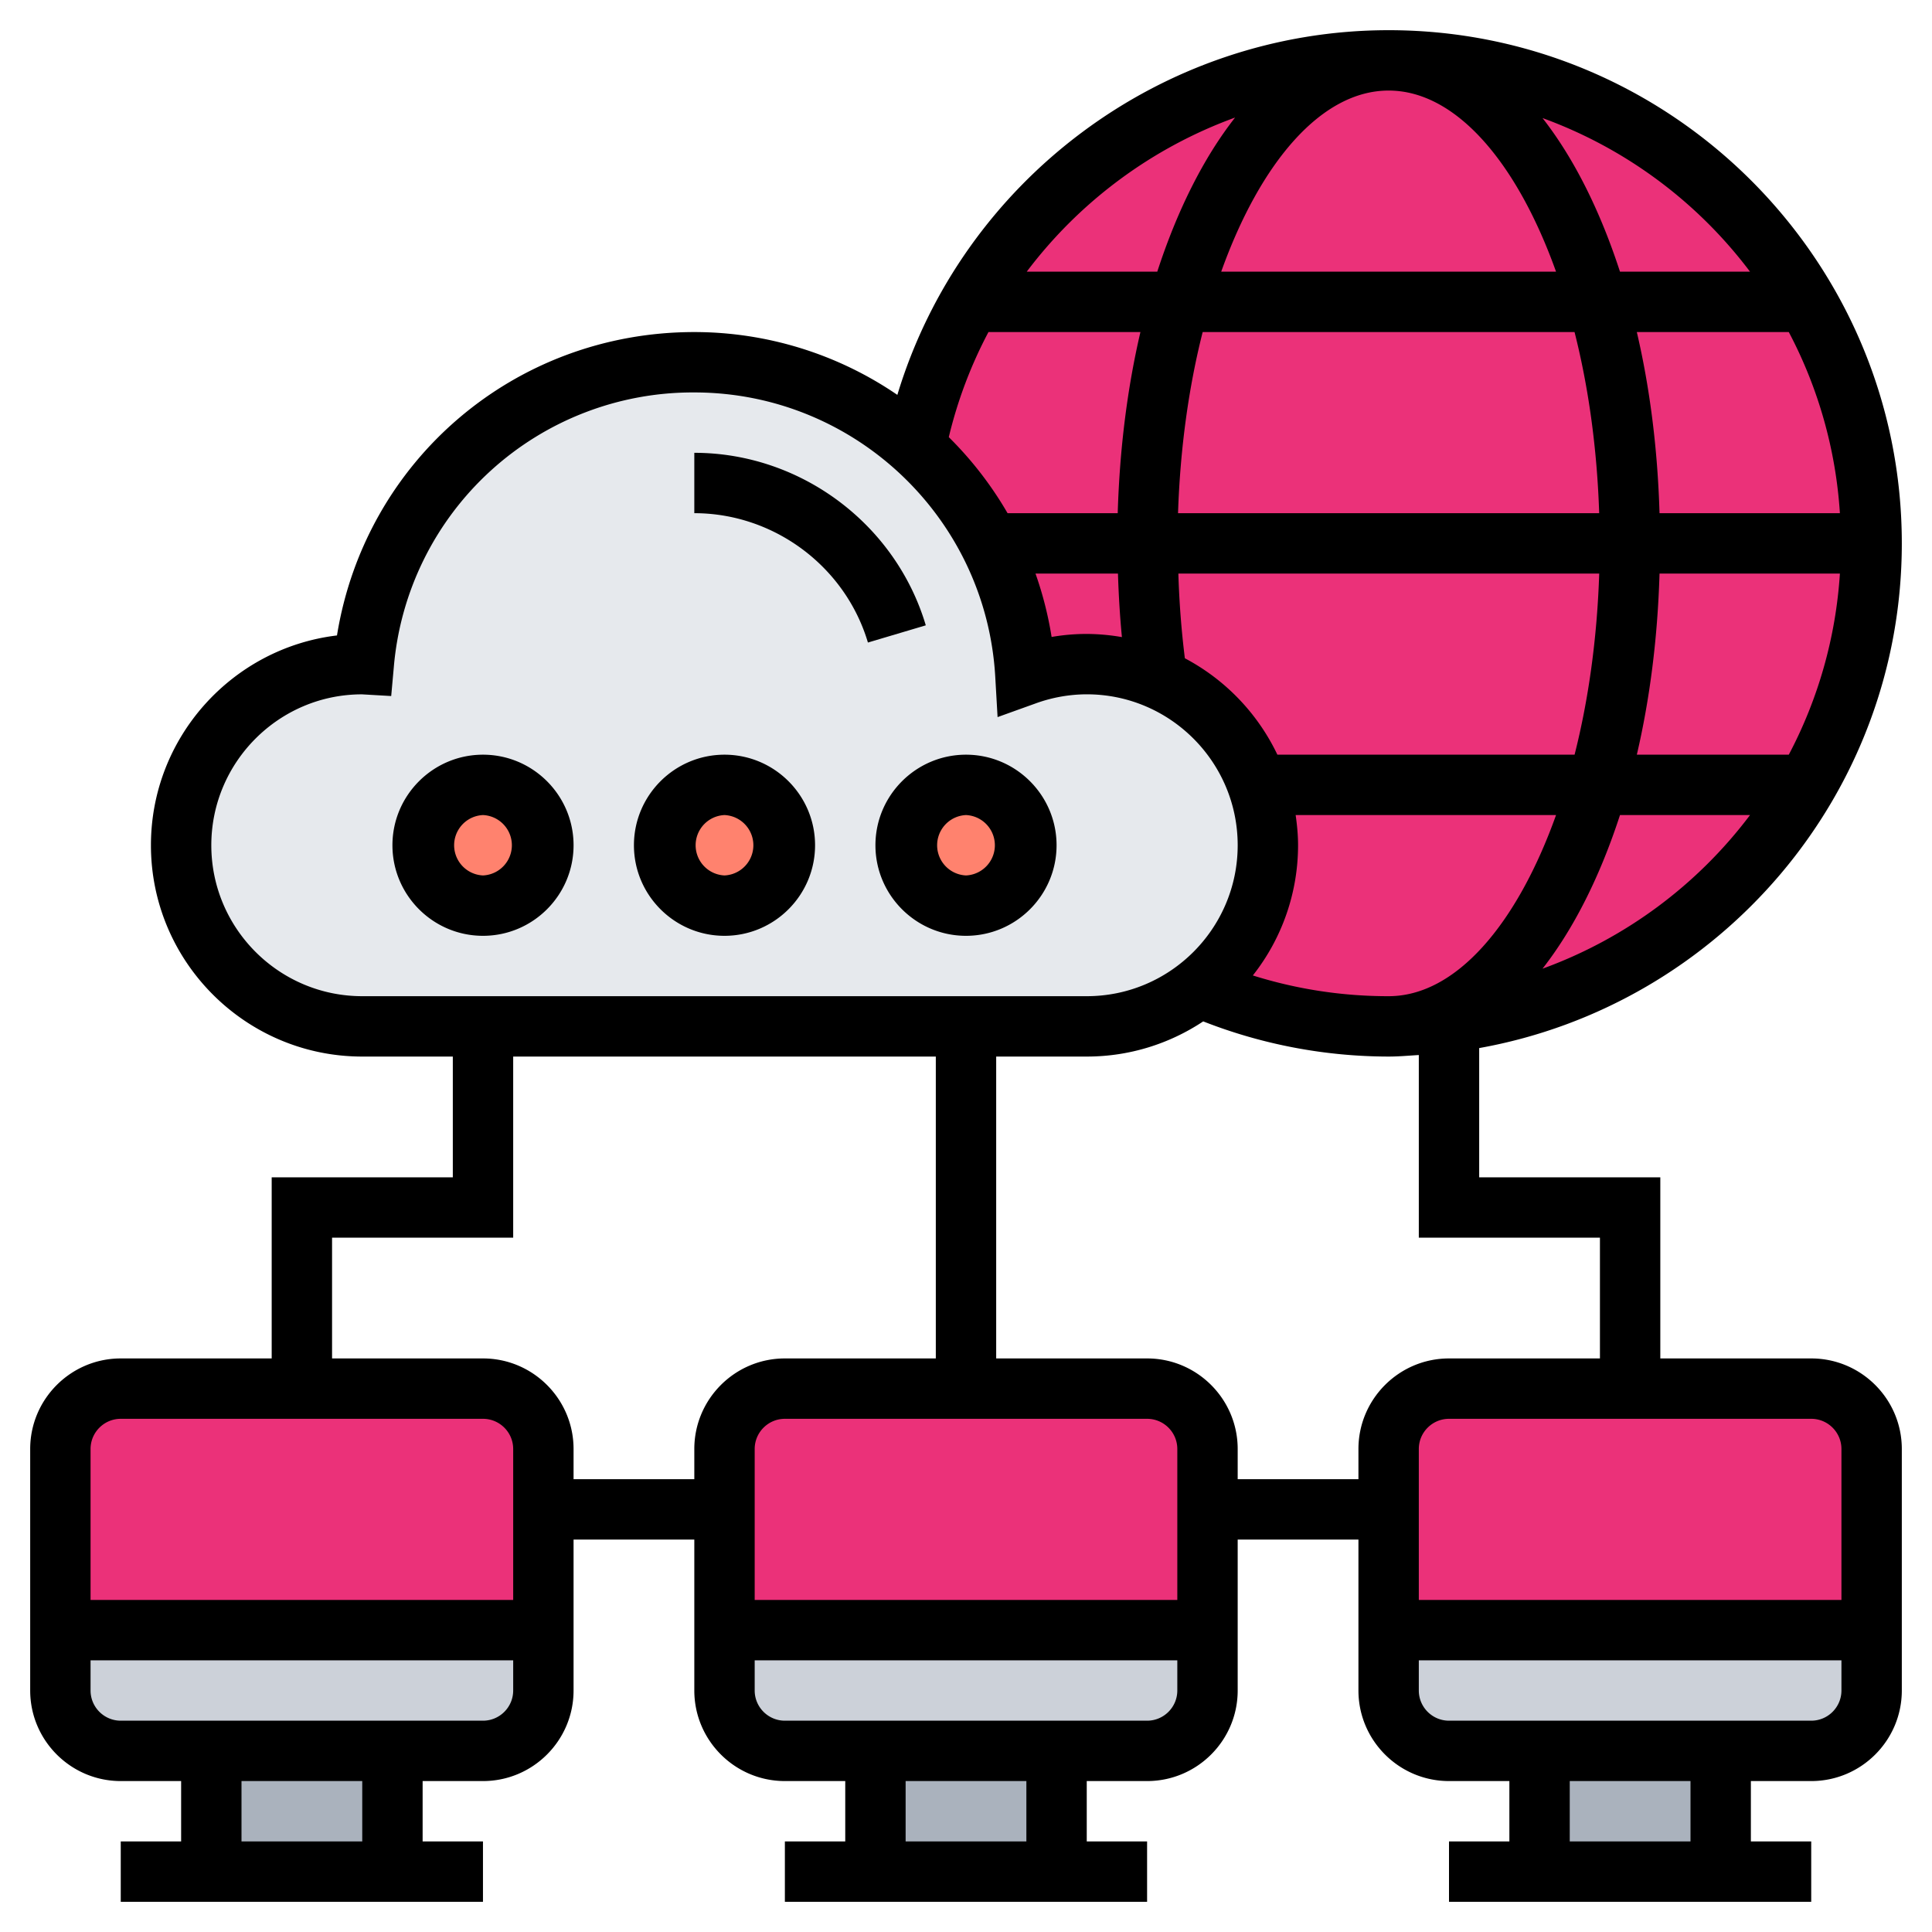
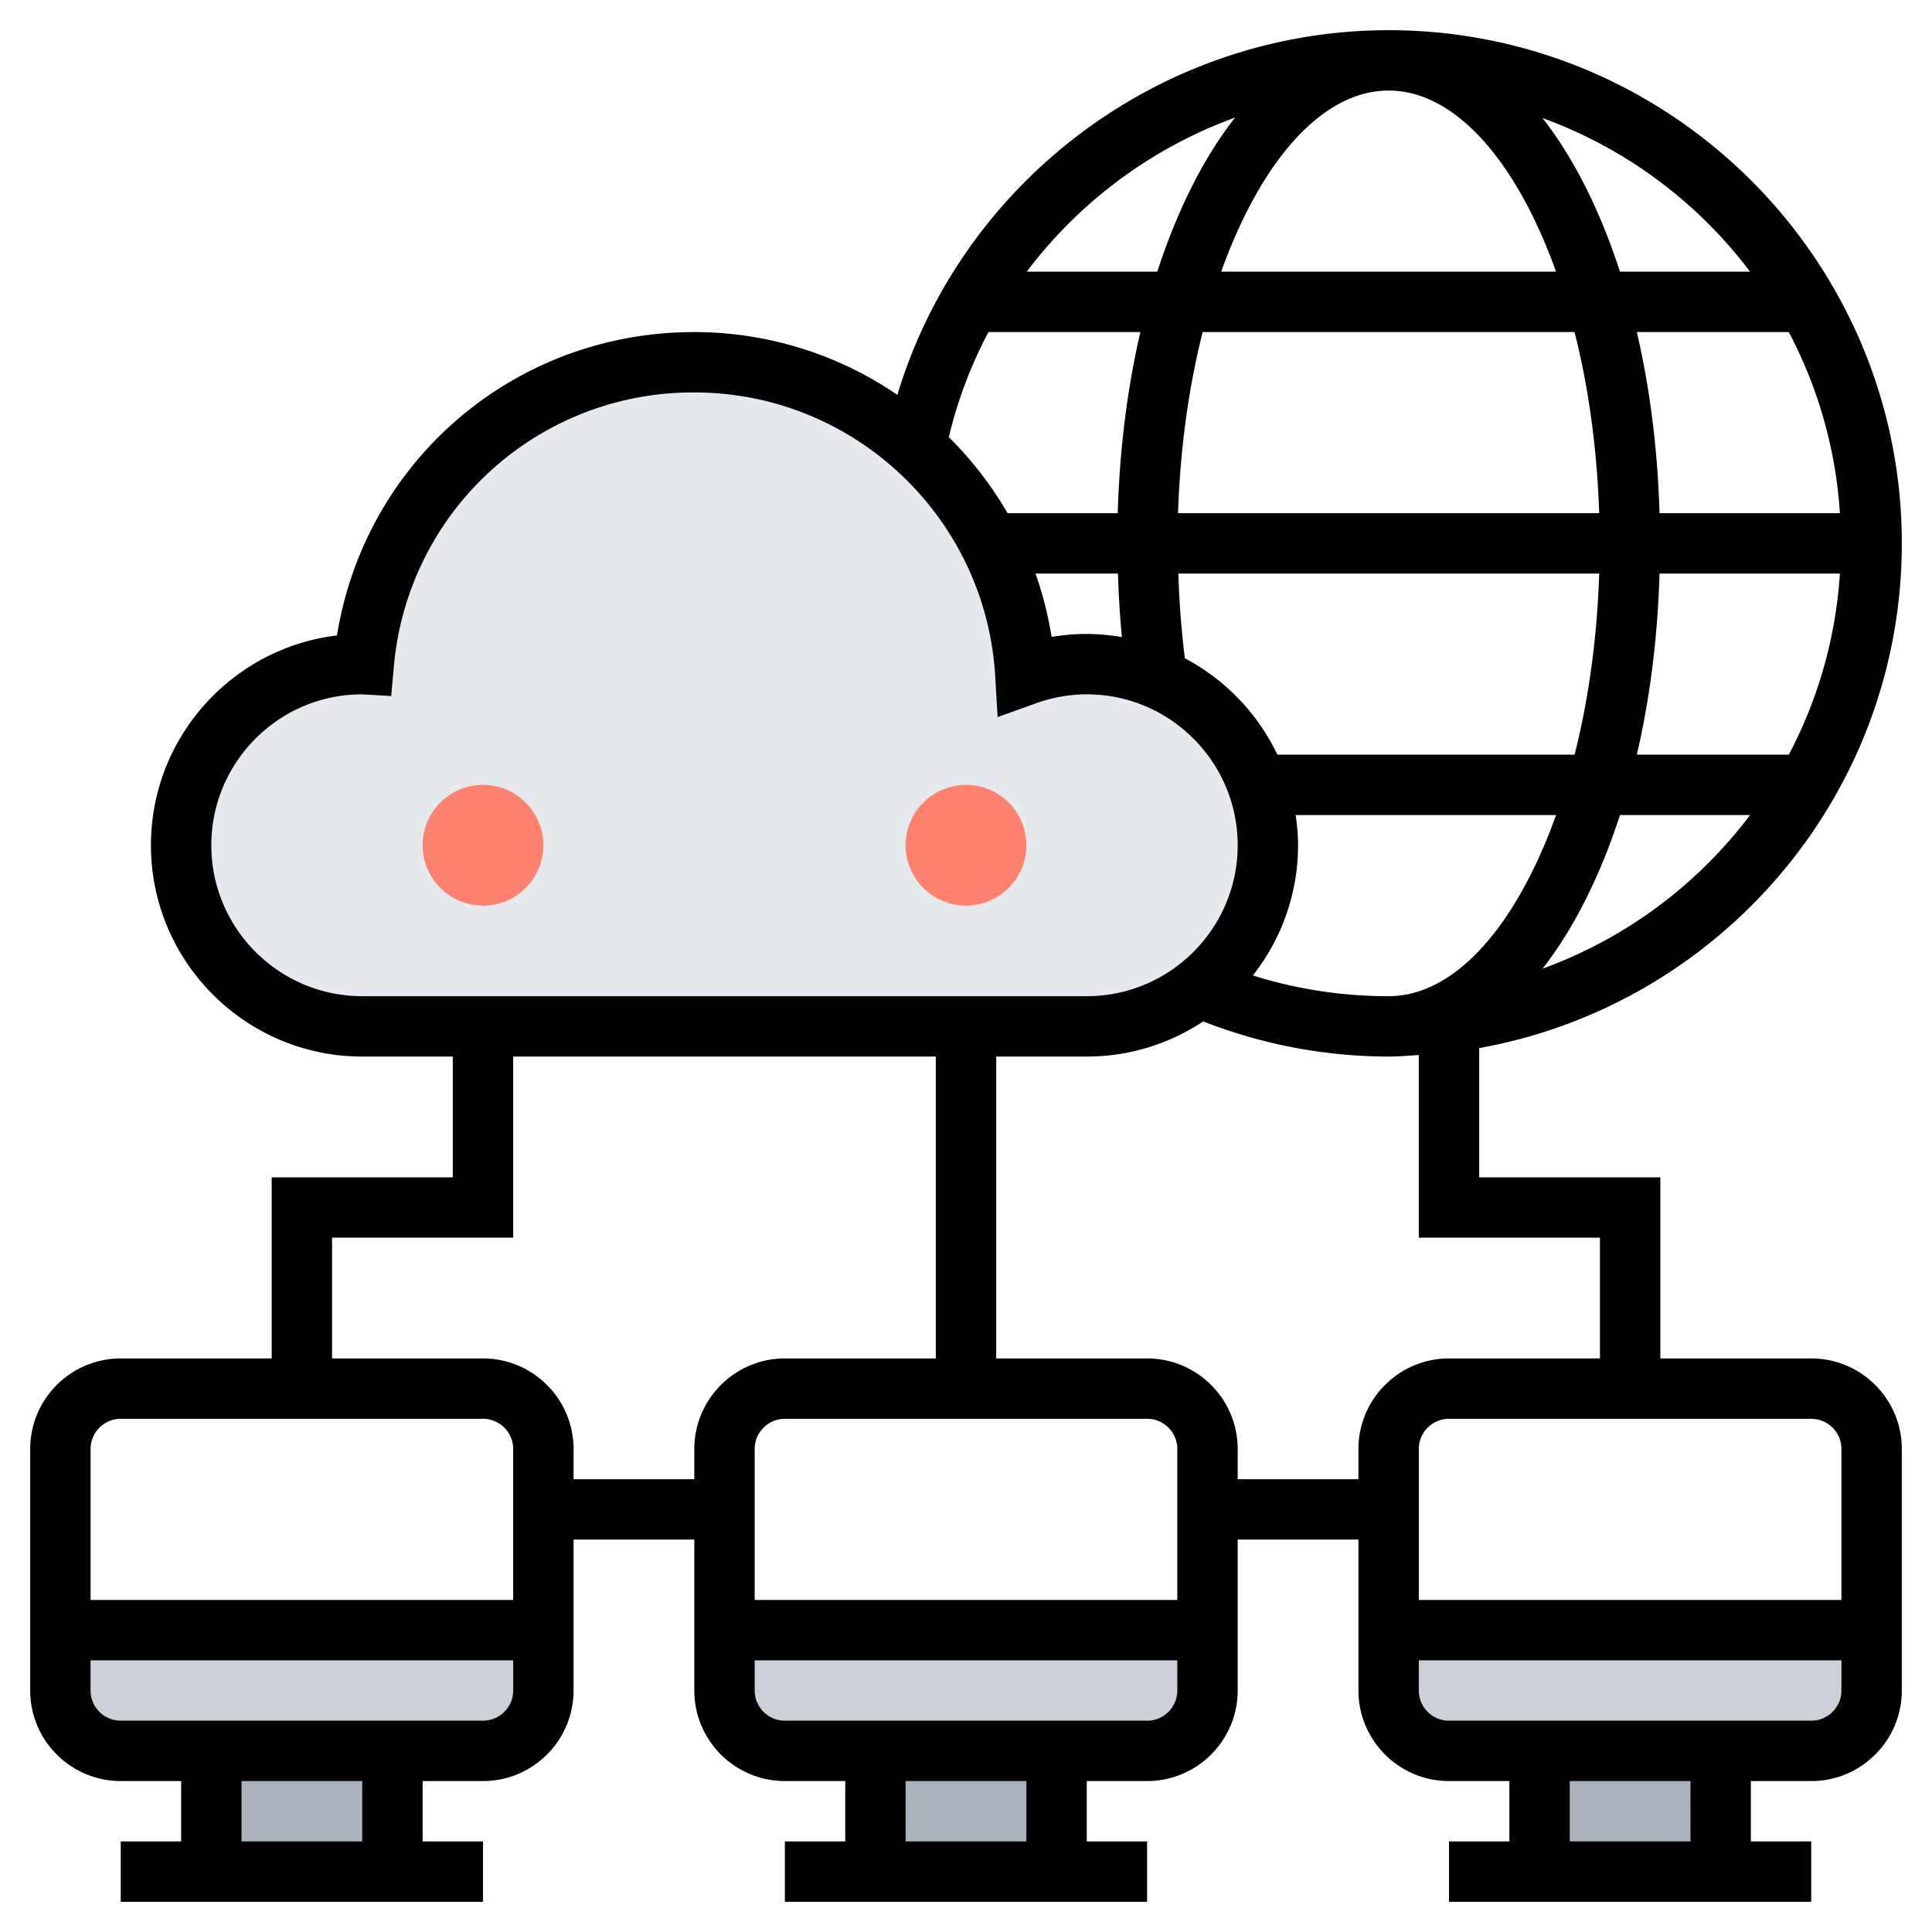
<svg xmlns="http://www.w3.org/2000/svg" version="1.1" width="512" height="512" x="0" y="0" viewBox="0 0 64 64" style="enable-background:new 0 0 512 512" xml:space="preserve" class="">
  <g>
    <path fill="#aab2bd" d="M51 58h6v4h-6zM29 58h6v4h-6zM7 58h6v4H7z" opacity="1" data-original="#aab2bd" />
    <path fill="#ccd1d9" d="M62 54v2c0 1.1-.9 2-2 2H48c-1.1 0-2-.9-2-2v-2zM40 54v2c0 1.1-.9 2-2 2H26c-1.1 0-2-.9-2-2v-2zM18 54v2c0 1.1-.9 2-2 2H4c-1.1 0-2-.9-2-2v-2z" opacity="1" data-original="#ccd1d9" />
-     <path fill="#eb3179" d="M62 48v6H46v-6c0-1.1.9-2 2-2h12c1.1 0 2 .9 2 2zM40 50v4H24v-6c0-1.1.9-2 2-2h12c1.1 0 2 .9 2 2zM18 50v4H2v-6c0-1.1.9-2 2-2h12c1.1 0 2 .9 2 2zM39.71 32.72A6.018 6.018 0 0 0 42 28c0-3.31-2.69-6-6-6-.71 0-1.4.13-2.03.36-.18-3-1.55-5.68-3.65-7.56C31.8 7.5 38.26 2 46 2c8.84 0 16 7.16 16 16 0 8.17-6.12 14.91-14.02 15.88-.65.08-1.31.12-1.98.12-2.23 0-4.36-.46-6.29-1.28z" opacity="1" data-original="#69d6f4" class="" />
    <path fill="#e6e9ed" d="M42 28c0 1.91-.9 3.62-2.29 4.72C38.69 33.52 37.4 34 36 34H12c-3.31 0-6-2.69-6-6s2.69-6 6-6h.05c.51-5.6 5.21-10 10.95-10 2.81 0 5.38 1.05 7.32 2.8 2.1 1.88 3.47 4.56 3.65 7.56.63-.23 1.32-.36 2.03-.36 3.31 0 6 2.69 6 6z" opacity="1" data-original="#e6e9ed" />
    <circle cx="32" cy="28" r="2" fill="#ff826e" opacity="1" data-original="#ff826e" />
-     <circle cx="24" cy="28" r="2" fill="#ff826e" opacity="1" data-original="#ff826e" />
    <circle cx="16" cy="28" r="2" fill="#ff826e" opacity="1" data-original="#ff826e" />
    <path d="M60 45h-5v-6h-6v-4.281c7.946-1.423 14-8.37 14-16.719 0-9.374-7.626-17-17-17-7.526 0-14.134 4.996-16.274 12.081A11.916 11.916 0 0 0 23 11c-5.958 0-10.902 4.263-11.837 10.05C7.696 21.465 5 24.424 5 28c0 3.859 3.14 7 7 7h3v4H9v6H4c-1.654 0-3 1.346-3 3v8c0 1.654 1.346 3 3 3h2v2H4v2h11.999v-2H14v-2h2c1.654 0 3-1.346 3-3v-5h4v5c0 1.654 1.346 3 3 3h2v2h-2v2h11.999v-2H36v-2h2c1.654 0 3-1.346 3-3v-5h4v5c0 1.654 1.346 3 3 3h2v2h-2v2h11.999v-2H58v-2h2c1.654 0 3-1.346 3-3v-8c0-1.654-1.346-3-3-3zm1 3v5H47v-5c0-.552.449-1 1-1h12c.551 0 1 .448 1 1zM46 33a14.92 14.92 0 0 1-4.498-.687A6.959 6.959 0 0 0 43 28c0-.34-.033-.672-.08-1h8.626c-1.292 3.613-3.314 6-5.546 6zm6.976-14c-.07 2.142-.354 4.179-.816 6h-9.845a7.04 7.04 0 0 0-3.065-3.194A29.897 29.897 0 0 1 39.035 19zm-13.952-2c.07-2.142.354-4.179.816-6h12.319c.462 1.821.746 3.858.816 6zm12.074 15.089c1.038-1.327 1.908-3.066 2.566-5.089h4.308a15.047 15.047 0 0 1-6.874 5.089zM59.256 25h-5.034c.43-1.84.689-3.861.752-6h5.975a14.878 14.878 0 0 1-1.693 6zm0-14a14.878 14.878 0 0 1 1.693 6h-5.975c-.063-2.139-.322-4.16-.752-6zm-1.284-2h-4.308c-.658-2.023-1.528-3.762-2.566-5.089A15.047 15.047 0 0 1 57.972 9zM46 3c2.232 0 4.254 2.387 5.546 6H40.454C41.746 5.387 43.768 3 46 3zm-5.086.894C39.871 5.223 38.997 6.968 38.336 9h-4.324a15.125 15.125 0 0 1 6.902-5.106zM32.744 11h5.034c-.43 1.84-.689 3.861-.752 6h-3.649a12.01 12.01 0 0 0-1.947-2.519A14.76 14.76 0 0 1 32.744 11zm4.421 10.105A6.99 6.99 0 0 0 36 21c-.389 0-.778.033-1.164.1a11.923 11.923 0 0 0-.534-2.1h2.732c.022.71.064 1.411.131 2.105zM12 33c-2.757 0-5-2.243-5-5 0-2.756 2.242-4.999 4.991-4.999h.002l.966.056.087-.964A9.942 9.942 0 0 1 23 13c5.286 0 9.665 4.137 9.969 9.418l.077 1.337 1.26-.453A4.996 4.996 0 0 1 36 23c2.757 0 5 2.243 5 5s-2.243 5-5 5zM4 47h12c.551 0 1 .448 1 1v5H3v-5c0-.552.449-1 1-1zm8 14H8v-2h4zm4-4H4c-.551 0-1-.448-1-1v-1h14v1c0 .552-.449 1-1 1zm3-8v-1c0-1.654-1.346-3-3-3h-5v-4h6v-6h14v10h-5c-1.654 0-3 1.346-3 3v1zm20 4H25v-5c0-.552.449-1 1-1h12c.551 0 1 .448 1 1zm-5 8h-4v-2h4zm4-4H26c-.551 0-1-.448-1-1v-1h14v1c0 .552-.449 1-1 1zm3-8v-1c0-1.654-1.346-3-3-3h-5V35h3c1.425 0 2.751-.43 3.858-1.165A16.877 16.877 0 0 0 46 35c.338 0 .667-.031 1-.051V41h6v4h-5c-1.654 0-3 1.346-3 3v1zm15 12h-4v-2h4zm4-4H48c-.551 0-1-.448-1-1v-1h14v1c0 .552-.449 1-1 1z" fill="#000000" opacity="1" data-original="#000000" class="" />
-     <path d="M16 25c-1.654 0-3 1.346-3 3s1.346 3 3 3 3-1.346 3-3-1.346-3-3-3zm0 4a1.001 1.001 0 0 1 0-2 1.001 1.001 0 0 1 0 2zM24 25c-1.654 0-3 1.346-3 3s1.346 3 3 3 3-1.346 3-3-1.346-3-3-3zm0 4a1.001 1.001 0 0 1 0-2 1.001 1.001 0 0 1 0 2zM32 25c-1.654 0-3 1.346-3 3s1.346 3 3 3 3-1.346 3-3-1.346-3-3-3zm0 4a1.001 1.001 0 0 1 0-2 1.001 1.001 0 0 1 0 2zM23 15v2c2.636 0 5.001 1.762 5.751 4.285l1.917-.57C29.667 17.35 26.514 15 23 15z" fill="#000000" opacity="1" data-original="#000000" class="" />
  </g>
</svg>